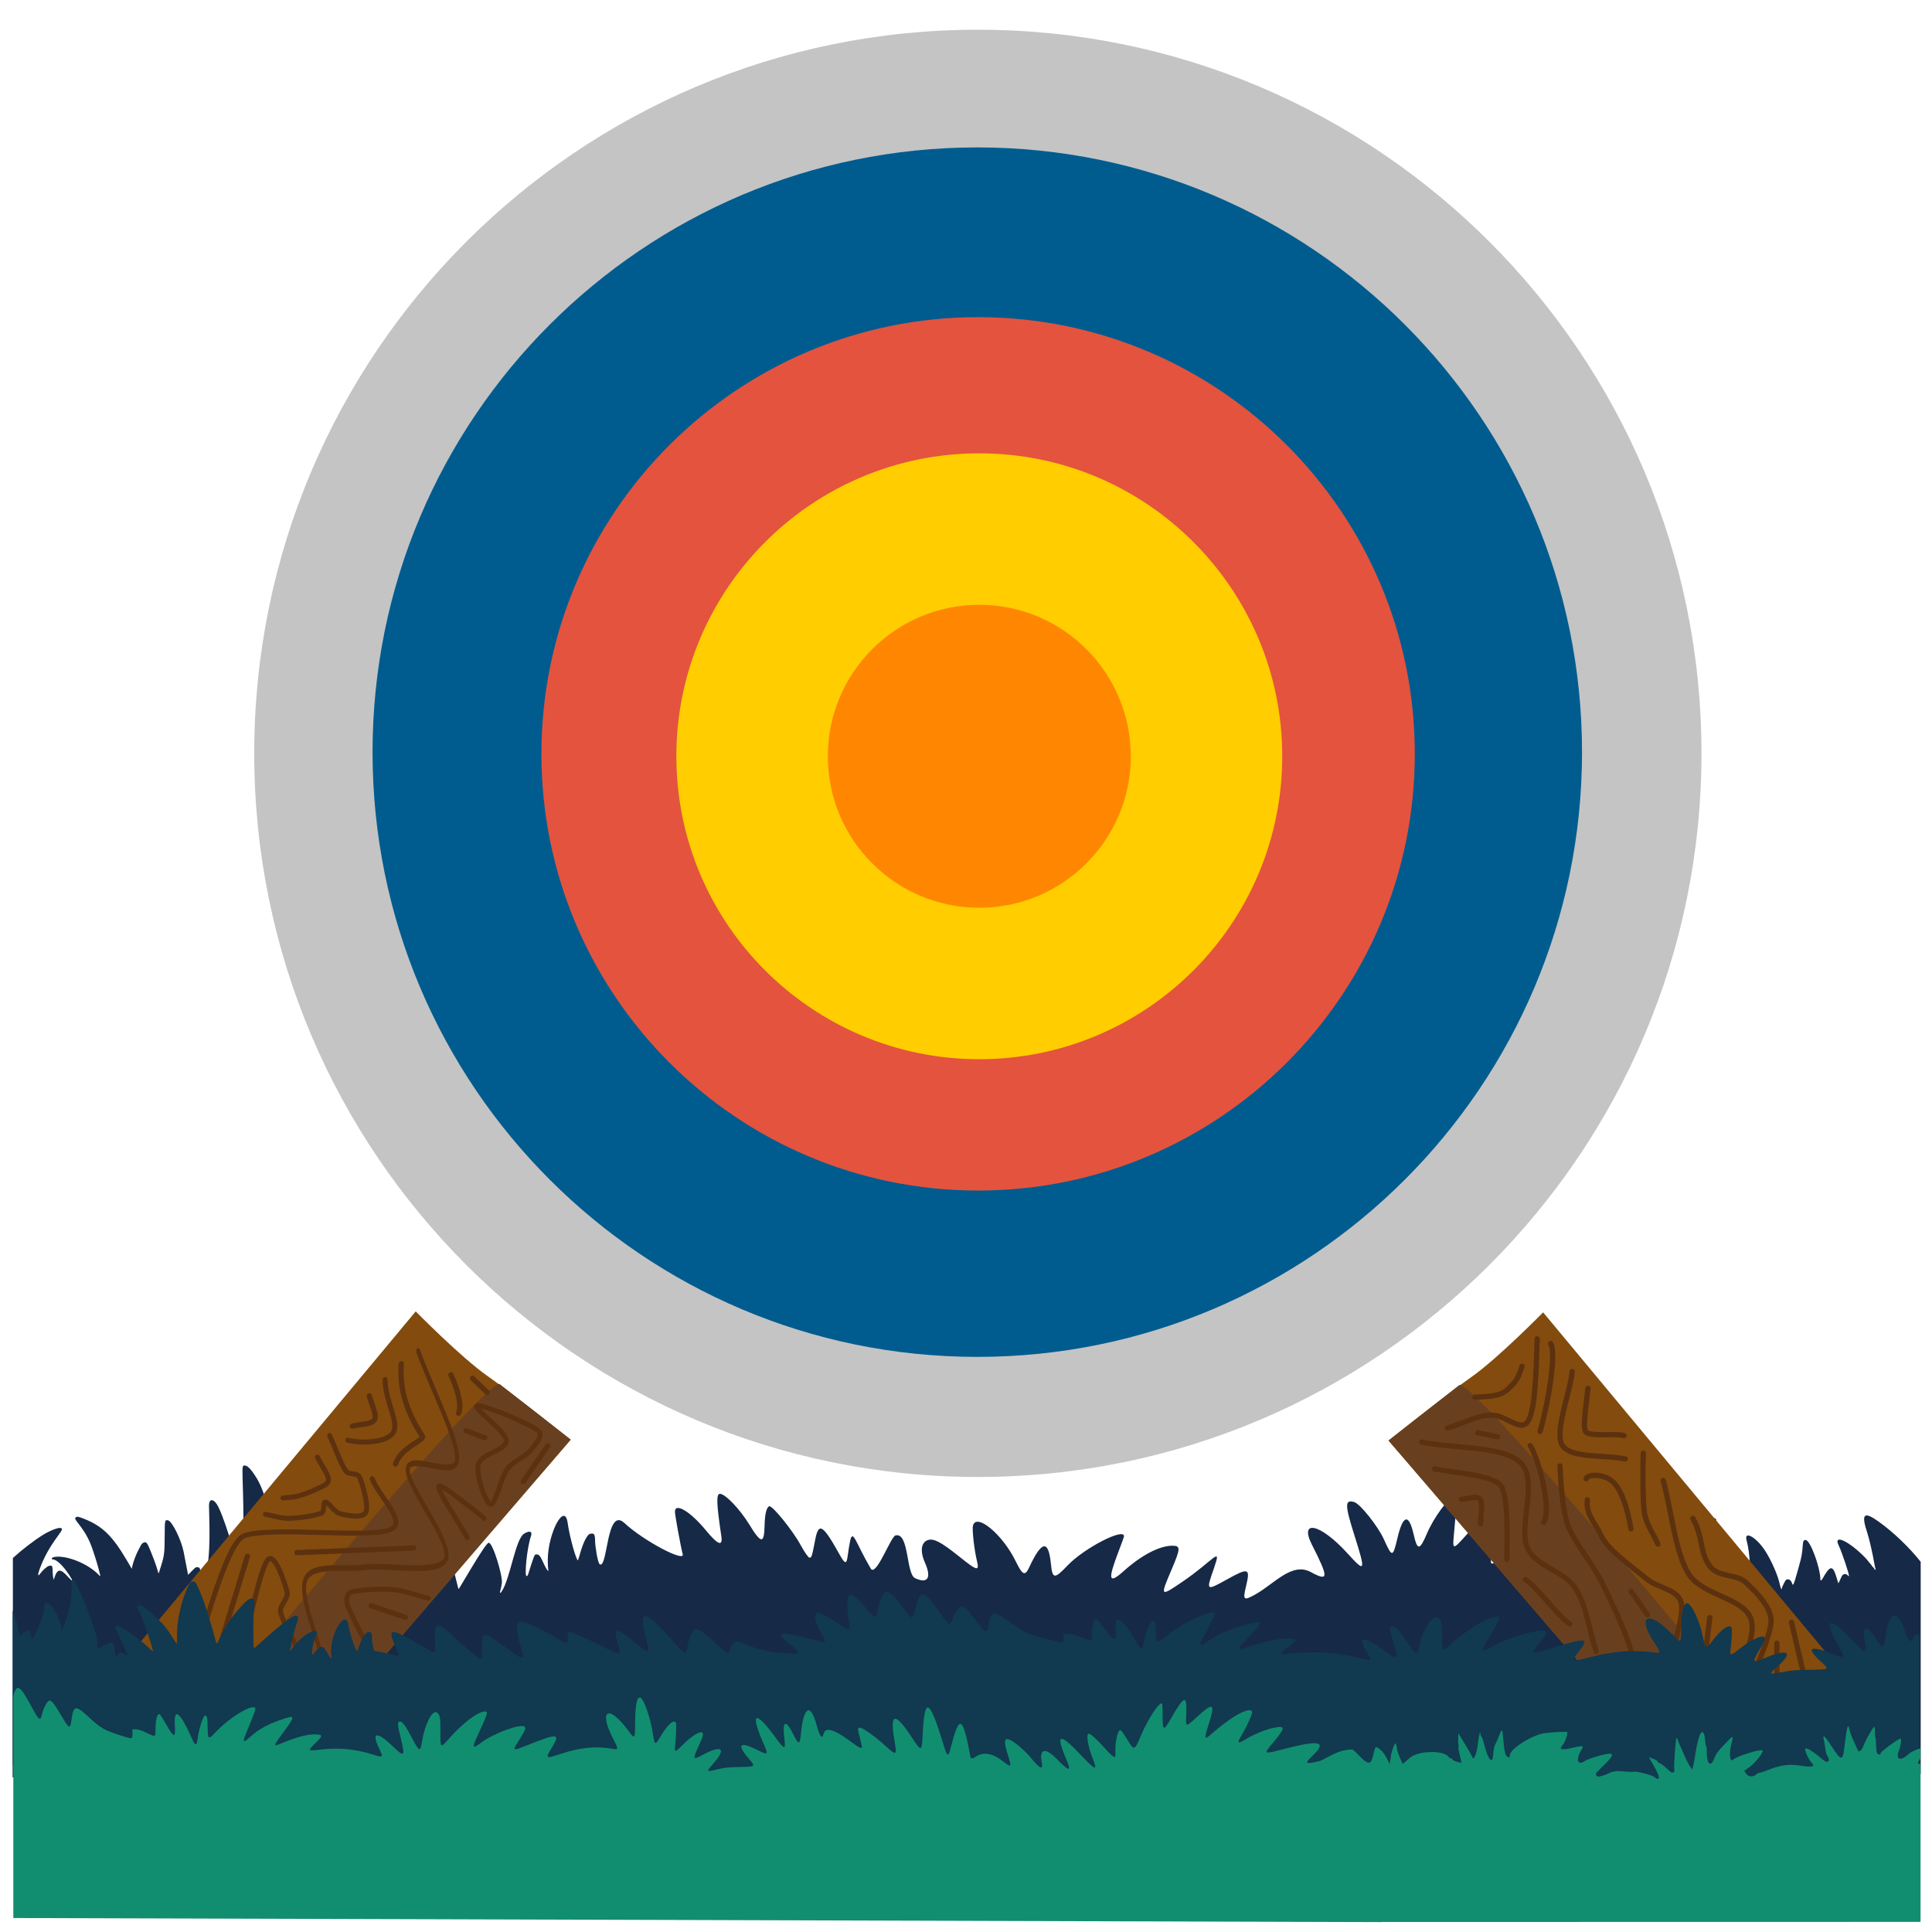
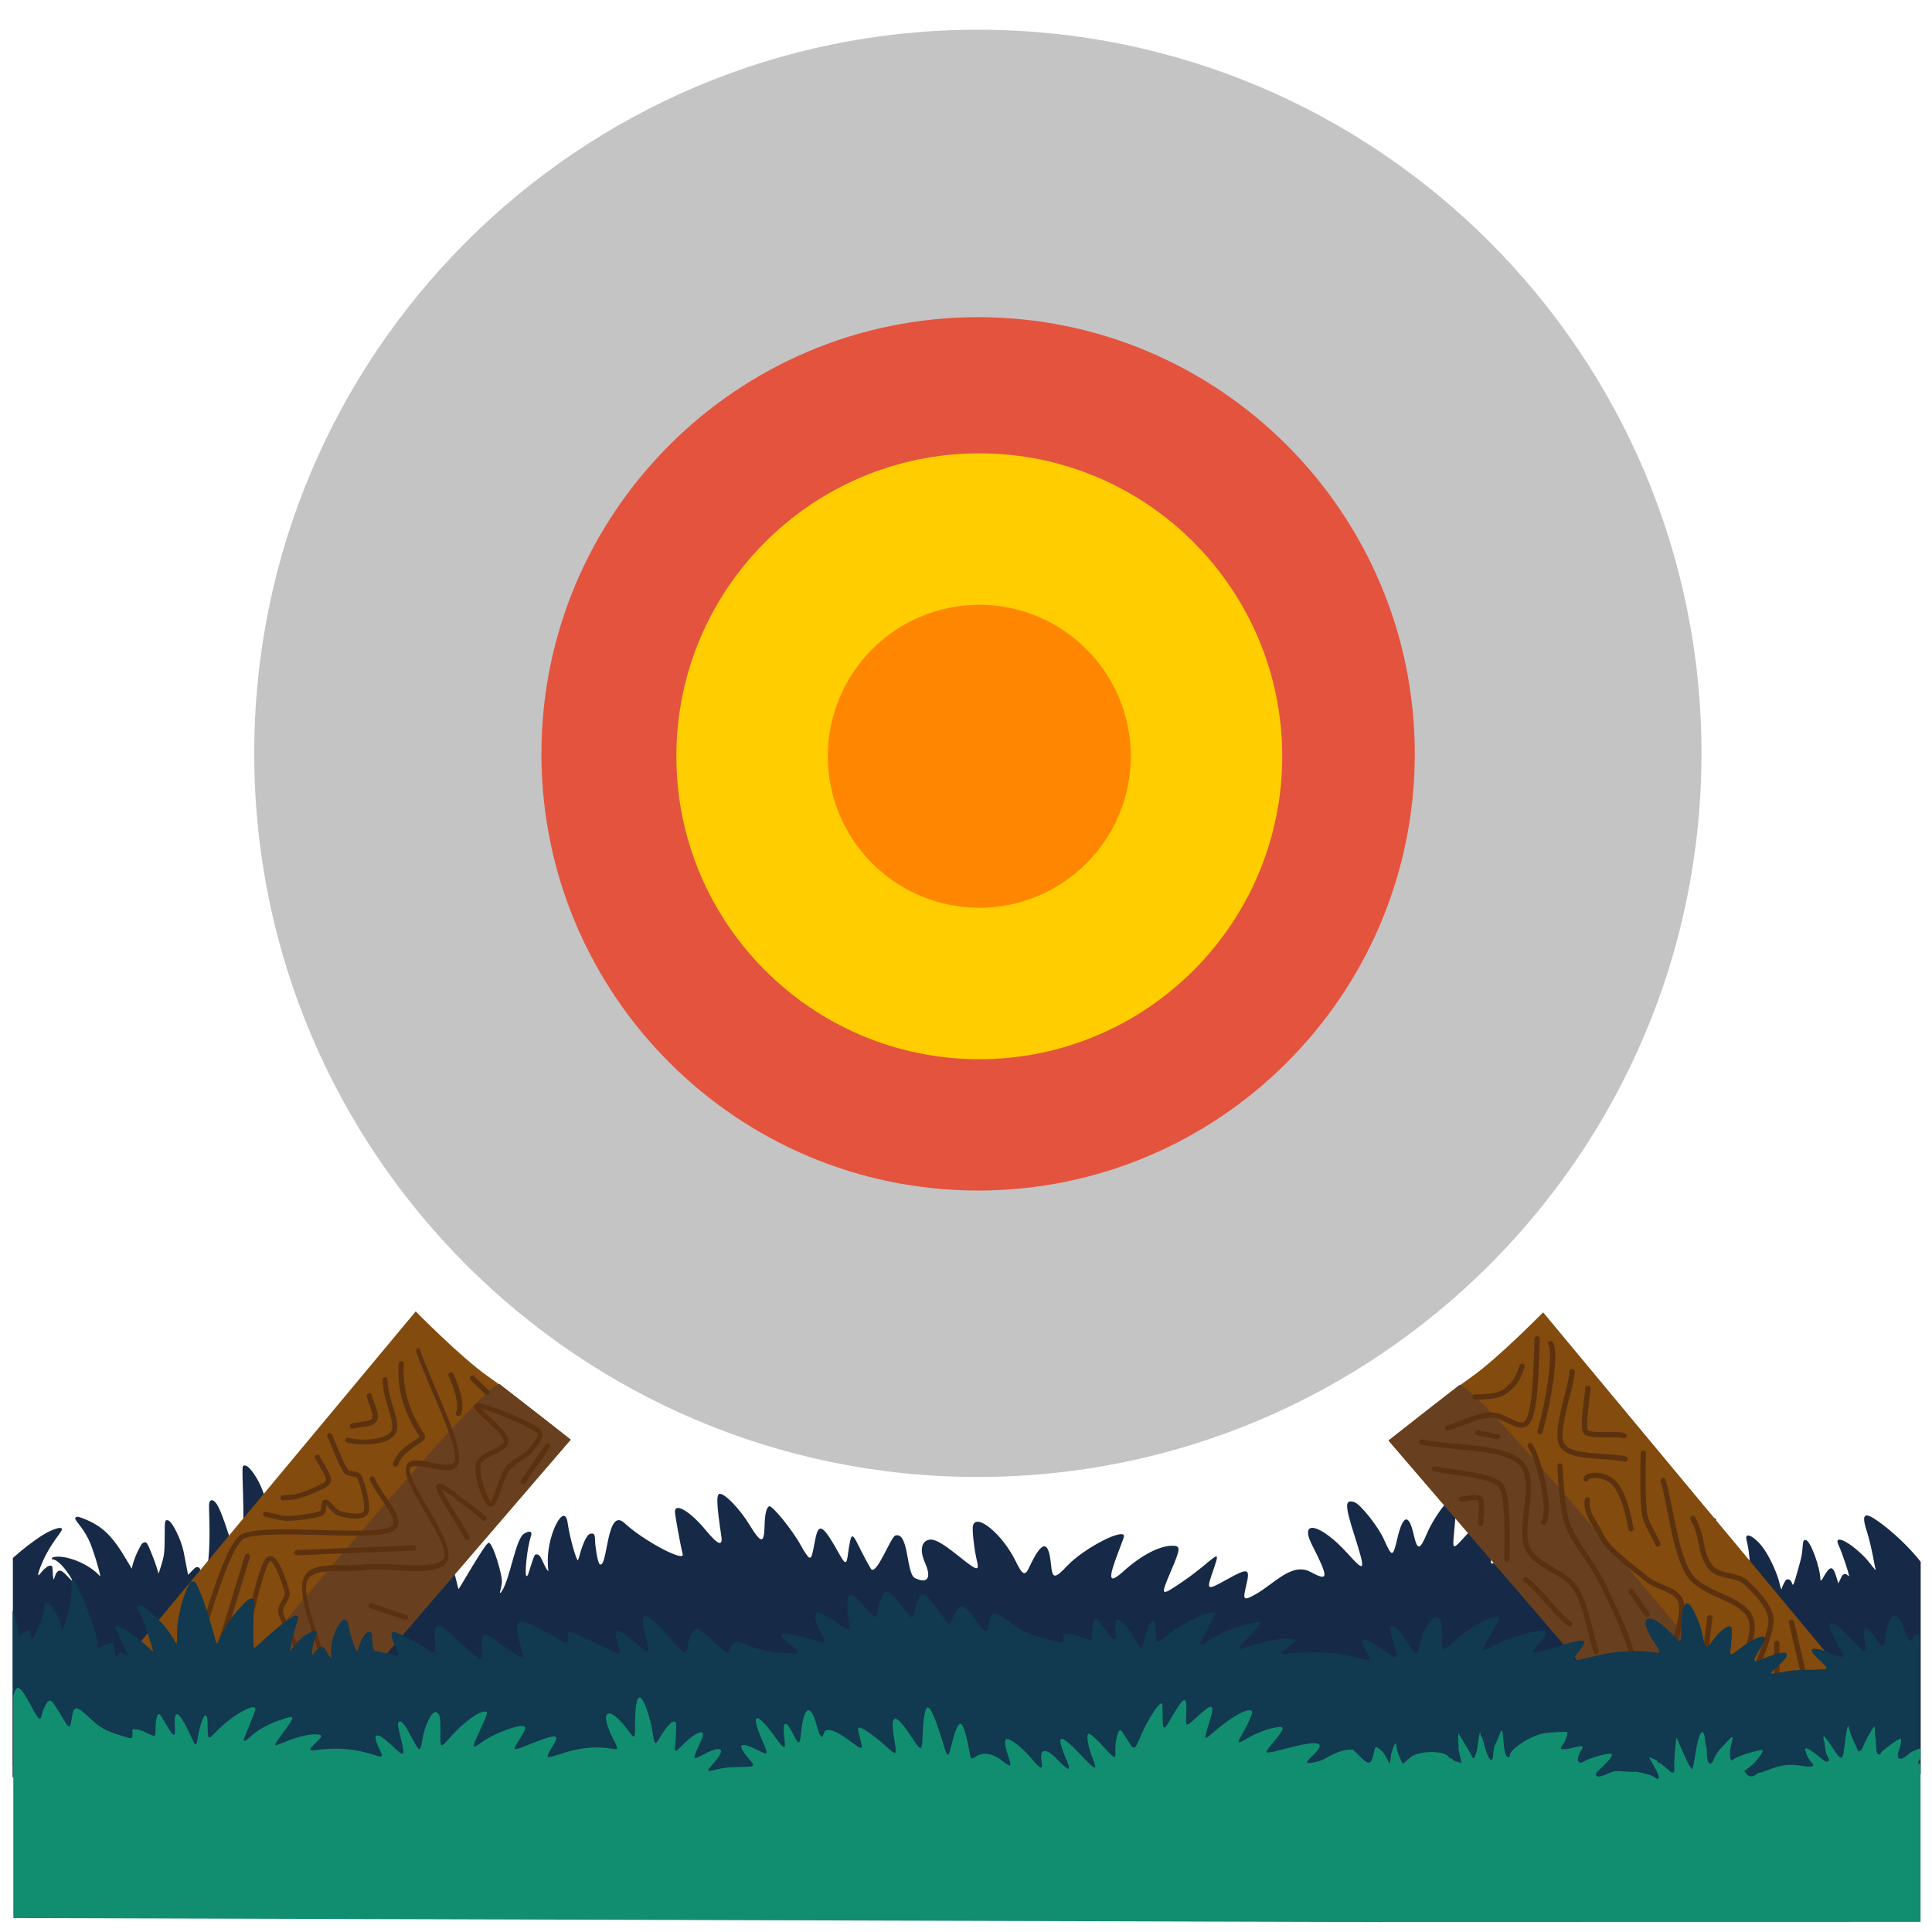
<svg xmlns="http://www.w3.org/2000/svg" width="100%" height="100%" viewBox="0 0 3750 3750" version="1.1" xml:space="preserve" style="fill-rule:evenodd;clip-rule:evenodd;stroke-linecap:round;stroke-linejoin:round;stroke-miterlimit:1.5;">
  <g transform="matrix(4.167,0,0,4.167,0,0)">
    <g transform="matrix(1.025,0,0,1.025,-9.381,-31.669)">
      <g id="path1" transform="matrix(1.964,0,0,2.322,279.822,-95.686)">
        <path d="M-134.837,399.997L-134.837,359.434C-132.702,357.794 -130.044,356.057 -127.873,354.908C-126.312,354.082 -124.245,353.404 -123.766,353.562C-123.267,353.726 -123.312,353.821 -124.595,355.32C-126.451,357.489 -127.611,359.278 -128.599,361.497C-129.142,362.72 -129.093,363.184 -128.494,362.469C-127.995,361.872 -126.955,361.086 -126.537,360.99C-125.773,360.814 -125.649,360.948 -125.631,361.974C-125.623,362.472 -125.565,363.064 -125.502,363.29L-125.389,363.7L-125.275,363.402C-124.536,361.482 -123.879,361.428 -122.051,363.14C-120.913,364.206 -120.797,364.064 -121.771,362.798C-123.199,360.941 -124.727,359.709 -125.601,359.709C-126.018,359.709 -125.828,359.336 -125.369,359.253C-122.644,358.763 -117.399,360.526 -114.944,362.758C-114.794,362.894 -114.646,362.993 -114.614,362.978C-114.54,362.943 -115.356,360.391 -115.802,359.261C-115.988,358.789 -116.205,358.235 -116.283,358.03C-117.059,356.004 -117.967,354.561 -119.546,352.847C-120.485,351.828 -120.574,351.649 -120.24,351.459C-119.93,351.284 -119.629,351.334 -118.313,351.779C-114.109,353.202 -111.821,355.085 -108.493,359.858L-107.323,361.536L-107.206,361.051C-107.015,360.264 -106.313,358.683 -105.797,357.881C-105.533,357.47 -105.255,357.023 -105.18,356.887C-105.025,356.608 -104.594,356.351 -104.279,356.351C-103.793,356.351 -103.629,356.62 -102.137,359.858C-101.859,360.462 -101.271,361.998 -101.166,362.394C-101.122,362.558 -100.998,362.264 -100.397,360.567C-99.812,358.92 -99.721,358.21 -99.709,355.209C-99.696,351.943 -99.693,351.93 -98.911,352.071C-97.997,352.236 -95.886,355.844 -95.337,358.179C-95.211,358.713 -94.626,361.269 -94.415,362.208L-94.297,362.73L-93.453,362.003C-92.513,361.195 -92.507,361.192 -92.038,361.249C-91.585,361.305 -91.543,361.379 -91.344,362.461C-91.087,363.865 -91.003,363.892 -90.404,362.757C-88.834,359.783 -89.463,350.887 -89.458,349.159C-89.455,347.896 -88.56,347.759 -87.663,348.884C-86.24,350.673 -83.147,359.268 -83.107,360.753C-83.099,361.054 -82.836,360.775 -82.646,360.263C-82.555,360.02 -82.374,359.549 -82.245,359.217C-81.045,356.151 -81.624,346.623 -81.692,343.638C-81.742,341.483 -81.709,341.325 -81.208,341.325C-80.518,341.325 -79.607,342.153 -78.332,343.937C-75.896,347.346 -73.276,357.165 -73.483,360.104C-73.59,361.608 -73.565,361.643 -72.83,361.031C-72.294,360.585 -70.391,359.709 -69.957,359.709C-69.181,359.709 -69.078,359.968 -68.736,362.79C-68.625,363.697 -68.39,363.816 -68.092,363.115C-67.754,362.322 -67.129,362.243 -66.23,362.879C-65.58,363.339 -65.43,363.384 -65.554,363.085C-65.601,362.972 -65.897,362.225 -66.214,361.425C-66.863,359.78 -68.04,357.137 -68.526,356.232C-69.194,354.99 -68.478,354.672 -66.977,355.546C-64.92,356.744 -61.242,359.642 -59.287,361.605C-59.015,361.879 -58.766,362.091 -58.734,362.076C-58.429,361.933 -61.12,353.8 -62.245,351.465C-62.932,350.041 -63.017,349.633 -62.663,349.467C-61.961,349.137 -60.929,349.774 -58.605,351.973C-56.073,354.366 -54.8,355.952 -53.197,358.701C-52.791,359.399 -52.409,364.288 -52.35,364.317C-52.289,364.346 -52.239,363.272 -52.236,361.93C-52.231,359.17 -48.992,351.662 -47.604,351.669C-46.149,351.677 -42.393,361.557 -42.005,363.18C-41.689,364.502 -41.551,364.513 -41.055,363.258C-40.139,360.942 -36.236,354.549 -35.578,354.549C-34.615,354.549 -31.906,365.423 -31.703,365.519C-31.606,365.565 -25.504,356.445 -24.735,356.445C-23.758,356.445 -21.47,362.971 -21.689,364.303C-21.767,364.775 -21.905,365.38 -21.997,365.646C-22.258,366.402 -22.105,366.489 -21.635,365.85C-19.722,363.25 -18.518,355.686 -16.556,354.675C-15.243,353.999 -14.567,354.211 -14.964,355.174C-15.895,357.432 -16.512,363.063 -15.965,362.977C-15.846,362.958 -15.697,362.828 -15.634,362.687C-15.415,362.198 -14.313,358.882 -13.971,358.777C-13.315,358.576 -12.883,358.883 -12.326,359.948C-11.455,361.612 -10.726,362.494 -10.967,361.593C-11.028,361.369 -11.073,360.569 -11.068,359.815C-11.037,354.507 -7.157,348.389 -6.469,352.563C-6.107,354.762 -4.989,358.439 -4.325,359.615C-4.075,360.057 -4.136,360.157 -3.452,358.158C-2.813,356.289 -1.886,354.806 -1.288,354.698C-0.288,354.518 -0.131,354.738 -0.113,356.343C-0.108,356.835 0.438,360.491 1.002,360.691C2.849,361.345 2.488,349.277 6.695,352.606C11.023,356.029 20.663,360.344 20.156,358.691C19.647,357.031 18.359,351.069 18.359,350.374C18.359,348.52 21.94,350.337 25.496,353.995C28.285,356.864 29.454,357.252 29.092,355.189C27.956,348.707 27.886,346.873 28.773,346.873C29.993,346.873 33.397,349.88 35.547,352.856C38.327,356.704 39.012,356.731 39.101,352.994C39.152,350.882 39.546,349.511 40.162,349.306C40.857,349.074 45.598,354.027 47.461,356.931C48.32,358.27 49.231,359.368 49.485,359.37C49.979,359.373 50.064,359.15 50.793,355.925C51.6,352.36 52.554,352.837 56.451,358.751C58.514,361.883 58.01,359.63 58.892,356.097C59.523,353.568 60.277,356.659 63.664,361.497C64.875,363.227 68.29,355.261 69.372,355.019C72.571,354.302 71.808,362.546 73.92,363.378C76.807,364.516 77.79,363.37 76.221,360.377C74.613,357.31 75.865,355.831 77.574,355.831C79.527,355.831 83.031,358.458 85.69,360.186C88.307,361.887 88.773,361.862 88.248,360.051C87.606,357.836 87.074,353.851 87.317,353.084C88.121,350.551 94.18,354.828 97.196,360.057C98.781,362.805 99.353,363.031 100.311,361.287C103.209,356.013 104.782,355.784 105.347,360.553C105.705,363.577 106.148,363.614 109.22,360.883C113,357.521 122.266,353.462 122.266,355.168C122.266,355.279 121.678,356.666 120.959,358.25C118.458,363.766 118.733,364.619 122.168,362.009C126.28,358.884 130.478,357.029 133.44,357.029C135.396,357.029 135.374,357.523 133.234,361.769C130.595,367.004 130.628,367.037 135.665,364.149C143.163,359.85 144.991,356.775 143.039,361.518C141.232,365.907 141.225,365.903 146.195,363.574C151.076,361.287 151.505,361.417 150.516,364.892C149.717,367.701 149.907,367.851 152.641,366.566C157.061,364.49 161.087,360.17 165.505,362.193C169.627,364.08 169.664,363.353 165.775,356.884C162.668,351.716 167.77,352.733 173.964,358.517C178.123,362.402 178.246,362.136 175.586,355.024C173.337,349.014 173.329,347.935 175.535,348.489C176.908,348.834 181.027,353.206 182.393,355.767C184.31,359.365 184.469,359.355 185.516,355.581C186.796,350.964 188.156,350.664 189.264,354.755C190.15,358.027 190.661,358.01 192.354,354.65C193.937,351.505 197.374,347.56 198.53,347.56C199.392,347.56 199.391,347.427 198.591,354.884C198.268,357.897 198.324,357.896 201.552,354.851C204.331,352.229 206.987,350.685 208.717,350.685C210.122,350.685 210.083,351.333 208.398,355.986C206.465,361.327 206.637,361.589 210.159,358.677C212.772,356.516 216.219,354.825 219.28,354.203C222.189,353.611 222.604,353.992 221.225,355.988C216.798,362.396 216.797,365.647 221.213,364.245C222.212,363.928 224.446,365.66 226.388,368.258L226.388,365.734L226.964,363.52C227.415,363.197 230.186,366.598 230.894,366.579C231.731,366.555 226.424,358.298 226.467,358.298C227.236,358.298 232.026,360.426 234.637,361.928C236.11,362.775 236.218,362.821 236.265,362.617C236.374,362.153 235.037,357.505 234.422,356.209C233.768,354.83 233.05,352.935 233.142,352.825C233.642,352.227 235.332,353.051 238.098,355.24C239.114,356.045 241.818,358.455 241.818,358.556C241.818,358.576 241.993,358.769 242.206,358.986C242.672,359.456 244.184,361.308 244.341,361.599C244.535,361.96 244.689,361.822 244.881,361.114C244.984,360.734 245.224,359.954 245.413,359.379C245.602,358.805 245.851,357.999 245.967,357.589C246.866,354.39 247.127,353.978 247.962,354.44C248.277,354.614 248.831,357.431 249.131,360.383C249.302,362.068 249.362,362.301 249.522,361.906C251.472,357.112 257.278,350.893 259.045,351.705C259.439,351.885 259.454,351.836 258.219,354.419C256.932,357.114 255.534,361.992 255.655,363.371L255.704,363.93L256.383,363.281C257.743,361.981 259.885,360.852 262.477,360.068C264.891,359.337 265.406,359.539 264.017,360.671C261.565,362.671 259.764,365.11 260.283,365.73C260.392,365.862 260.658,365.864 260.658,365.733C260.658,365.679 260.959,365.301 261.326,364.894C261.693,364.487 262.139,363.986 262.315,363.781C262.745,363.282 263.133,363.176 263.651,363.413C263.851,363.505 263.908,363.71 263.915,364.365C263.921,364.823 263.977,365.333 264.041,365.497L264.157,365.795L264.381,365.547C264.961,364.906 265.921,364.981 266.098,365.682C266.53,367.389 267.249,363.884 267.094,360.834C266.996,358.924 266.734,357.28 266.314,355.945C265.707,354.017 268.515,355.332 270.54,357.925C272,359.796 273.576,362.827 273.995,364.571C274.17,365.296 274.443,365.797 274.46,365.422C274.473,365.144 275.271,363.789 275.478,363.694C276.019,363.445 276.621,363.747 276.824,364.368C277.039,365.029 277.237,364.682 278.047,362.214C278.223,361.681 278.439,361.026 278.528,360.76C279.005,359.325 279.181,358.527 279.275,357.374C279.381,356.086 279.466,355.91 279.986,355.91C281.042,355.91 283.396,361.297 283.396,363.711C283.396,363.93 283.675,363.809 283.878,363.501C285.62,360.857 286.239,360.783 287.087,363.121L287.551,364.4L287.82,363.942C287.968,363.689 288.181,363.304 288.294,363.085C288.584,362.522 289.286,362.393 289.714,362.825C289.819,362.931 289.945,362.999 289.995,362.976C290.2,362.882 288.391,358.304 287.607,356.933C286.391,354.807 289.59,355.924 293.194,358.884C293.612,359.227 293.953,359.521 293.953,359.538C293.953,359.555 294.236,359.845 294.582,360.183C294.928,360.521 295.266,360.881 295.334,360.983C295.403,361.086 295.558,361.236 295.681,361.317C295.802,361.398 295.902,361.524 295.902,361.597C295.902,361.67 295.98,361.729 296.075,361.729C296.171,361.729 296.21,361.671 296.162,361.599C296.115,361.527 295.997,361.082 295.901,360.61C295.492,358.601 294.698,355.66 294.269,354.567C292.79,350.799 293.41,350.229 296.782,352.255C300.251,354.339 303.917,357.308 306.604,360.171L306.604,401.742L-134.837,399.997Z" style="fill:rgb(22,41,71);" />
      </g>
      <g transform="matrix(0.633,0,0,0.633,1146.98,1788.95)">
        <path d="M-1095.5,-2756C-808.78,-2756 -576,-2523.22 -576,-2236.5C-576,-1949.78 -808.78,-1717 -1095.5,-1717C-1382.22,-1717 -1615,-1949.78 -1615,-2236.5C-1615,-2523.22 -1382.22,-2756 -1095.5,-2756ZM-1095.5,-2496.25C-952.14,-2496.25 -835.75,-2379.86 -835.75,-2236.5C-835.75,-2093.14 -952.14,-1976.75 -1095.5,-1976.75C-1238.86,-1976.75 -1355.25,-2093.14 -1355.25,-2236.5C-1355.25,-2379.86 -1238.86,-2496.25 -1095.5,-2496.25Z" style="fill:rgb(196,196,196);" />
      </g>
      <g transform="matrix(0.529,0,0,0.529,1032.79,1555.81)">
-         <path d="M-1095.5,-2756C-808.78,-2756 -576,-2523.22 -576,-2236.5C-576,-1949.78 -808.78,-1717 -1095.5,-1717C-1382.22,-1717 -1615,-1949.78 -1615,-2236.5C-1615,-2523.22 -1382.22,-2756 -1095.5,-2756ZM-1095.5,-2496.25C-952.14,-2496.25 -835.75,-2379.86 -835.75,-2236.5C-835.75,-2093.14 -952.14,-1976.75 -1095.5,-1976.75C-1238.86,-1976.75 -1355.25,-2093.14 -1355.25,-2236.5C-1355.25,-2379.86 -1238.86,-2496.25 -1095.5,-2496.25Z" style="fill:rgb(0,92,143);" />
-       </g>
+         </g>
      <g transform="matrix(0.241,0,0,0.238,-64.035,392.025)">
        <circle cx="2155.5" cy="-71.5" r="460.5" style="fill:rgb(255,134,0);" />
      </g>
      <g transform="matrix(0.382,0,0,0.382,872.124,1227.82)">
        <path d="M-1095.5,-2756C-808.78,-2756 -576,-2523.22 -576,-2236.5C-576,-1949.78 -808.78,-1717 -1095.5,-1717C-1382.22,-1717 -1615,-1949.78 -1615,-2236.5C-1615,-2523.22 -1382.22,-2756 -1095.5,-2756ZM-1095.5,-2496.25C-952.14,-2496.25 -835.75,-2379.86 -835.75,-2236.5C-835.75,-2093.14 -952.14,-1976.75 -1095.5,-1976.75C-1238.86,-1976.75 -1355.25,-2093.14 -1355.25,-2236.5C-1355.25,-2379.86 -1238.86,-2496.25 -1095.5,-2496.25Z" style="fill:rgb(228,83,62);" />
      </g>
      <g transform="matrix(0.265,0,0,0.265,744.491,967.249)">
        <path d="M-1095.5,-2756C-808.78,-2756 -576,-2523.22 -576,-2236.5C-576,-1949.78 -808.78,-1717 -1095.5,-1717C-1382.22,-1717 -1615,-1949.78 -1615,-2236.5C-1615,-2523.22 -1382.22,-2756 -1095.5,-2756ZM-1095.5,-2496.25C-952.14,-2496.25 -835.75,-2379.86 -835.75,-2236.5C-835.75,-2093.14 -952.14,-1976.75 -1095.5,-1976.75C-1238.86,-1976.75 -1355.25,-2093.14 -1355.25,-2236.5C-1355.25,-2379.86 -1238.86,-2496.25 -1095.5,-2496.25Z" style="fill:rgb(255,205,0);" />
      </g>
      <g transform="matrix(0.265,0,0,0.265,1236.92,891.297)">
        <g transform="matrix(0.391,0.463,0.764,-0.645,-1016.51,-136.491)">
          <path d="M-967,-525L-504.632,-193.936L-2117.02,-186.627C-2117.02,-186.627 -2099.96,-296.58 -2108.11,-352.22C-2116.33,-408.323 -2121.96,-531.034 -2121.96,-531.034L-967,-525Z" style="fill:rgb(131,75,13);" />
        </g>
        <g transform="matrix(0.391,0.463,0.764,-0.645,-1016.51,-136.491)">
          <path d="M-967,-525L-736.714,-360.111C-736.714,-360.111 -2110.95,-349.248 -2112.83,-377.296C-2115.12,-411.473 -2121.96,-531.034 -2121.96,-531.034L-967,-525Z" style="fill:rgb(105,64,31);" />
        </g>
        <g transform="matrix(1,0,0,1,43,-34)">
          <g transform="matrix(1,0,0,1,0,-113.888)">
            <path d="M-2238,-626C-2181.33,-614 -2098.17,-620.167 -2068,-590C-2037.83,-559.833 -2072.5,-480.667 -2057,-445C-2042.76,-412.237 -1994.67,-405.667 -1975,-376C-1955.33,-346.333 -1951,-303.333 -1939,-267" style="fill:none;stroke:rgb(92,49,15);stroke-width:9px;" />
          </g>
          <g transform="matrix(1,0,0,1,0,-113.888)">
            <path d="M-2216,-580C-2186.67,-573.667 -2117.67,-569.5 -2103,-552C-2088.33,-534.5 -2092,-453.667 -2092,-425" style="fill:none;stroke:rgb(92,49,15);stroke-width:9px;" />
          </g>
          <g transform="matrix(1,0,0,1,0,-113.888)">
            <path d="M-2040,-803C-2042,-748.333 -2042.83,-684.5 -2055,-663C-2067.17,-641.5 -2090.67,-669.833 -2115,-672C-2139.33,-674.167 -2167.67,-657.333 -2194,-650" style="fill:none;stroke:rgb(92,49,15);stroke-width:9px;" />
          </g>
          <g transform="matrix(1,0,0,1,0,-113.888)">
            <path d="M-2066,-756C-2074,-731.667 -2077.33,-728.667 -2091,-716C-2104.67,-703.333 -2127.67,-704 -2147,-703" style="fill:none;stroke:rgb(92,49,15);stroke-width:9px;" />
          </g>
          <g transform="matrix(1,0,0,1,0,-113.888)">
            <path d="M-1980,-747C-1983,-712 -2012.33,-640.167 -1996,-619C-1979.67,-597.833 -1924.67,-604.333 -1889,-597" style="fill:none;stroke:rgb(92,49,15);stroke-width:9px;" />
          </g>
          <g transform="matrix(1,0,0,1,0,-113.888)">
            <path d="M-1824,-560C-1810.67,-514.333 -1803.33,-433.667 -1779,-398C-1754.67,-362.333 -1683.17,-358 -1673,-321C-1662.83,-284 -1703,-224.333 -1718,-176" style="fill:none;stroke:rgb(92,49,15);stroke-width:9px;" />
          </g>
          <g transform="matrix(1,0,0,1,0,-113.888)">
            <path d="M-1773,-495C-1754.33,-461 -1762,-435.833 -1743,-412C-1728.24,-393.487 -1698.08,-400.19 -1682,-385C-1664,-368 -1637.07,-341.484 -1639,-317C-1641,-291.667 -1663.67,-243.333 -1671,-217" style="fill:none;stroke:rgb(92,49,15);stroke-width:9px;" />
          </g>
          <g transform="matrix(1,0,0,1,0,-113.888)">
            <path d="M-1954,-527C-1957.33,-502.667 -1940.31,-487.291 -1930,-465C-1918.67,-440.5 -1874.83,-410.167 -1852,-391C-1833.66,-375.602 -1797.75,-373.473 -1793,-350C-1787.5,-322.833 -1810.33,-268.667 -1819,-228" style="fill:none;stroke:rgb(92,49,15);stroke-width:9px;" />
          </g>
          <g transform="matrix(1,0,0,1,0,-113.888)">
            <path d="M-2001,-585C-1999.67,-558.333 -1996.78,-510.214 -1988,-485C-1977.67,-455.333 -1947.04,-420.92 -1930,-387C-1911.83,-350.833 -1887.67,-299 -1879,-268C-1872.99,-246.489 -1878.33,-223.333 -1878,-201" style="fill:none;stroke:rgb(92,49,15);stroke-width:9px;" />
          </g>
          <g transform="matrix(1,0,0,1,0,-113.888)">
            <path d="M-1858,-607C-1859,-582.667 -1859.33,-525 -1856,-504C-1852.98,-484.98 -1840.67,-468.667 -1833,-451" style="fill:none;stroke:rgb(92,49,15);stroke-width:9px;" />
          </g>
          <g transform="matrix(1,0,0,1,0,-113.888)">
            <path d="M-1953,-718C-1954,-703.333 -1962.67,-653.5 -1957,-644C-1951.33,-634.5 -1903.33,-641.333 -1891,-637" style="fill:none;stroke:rgb(92,49,15);stroke-width:9px;" />
          </g>
          <g transform="matrix(1,0,0,1,0,-113.888)">
            <path d="M-2017,-795C-2008.83,-783.845 -2015.04,-717.705 -2035,-644" style="fill:none;stroke:rgb(92,49,15);stroke-width:9px;" />
          </g>
          <g transform="matrix(1,0,0,1,0,-113.888)">
            <path d="M-2052,-620C-2036.51,-595.073 -2014.72,-509.224 -2029,-488" style="fill:none;stroke:rgb(92,49,15);stroke-width:9px;" />
          </g>
          <g transform="matrix(1,0,0,1,0,-113.888)">
            <path d="M-2060,-390C-2041.67,-379 -2002.33,-325 -1984,-314" style="fill:none;stroke:rgb(92,49,15);stroke-width:9px;" />
          </g>
          <g transform="matrix(1,0,0,1,0,-113.888)">
            <path d="M-1879,-370C-1869.67,-356.667 -1860.33,-343.333 -1851,-330" style="fill:none;stroke:rgb(92,49,15);stroke-width:9px;" />
          </g>
          <g transform="matrix(1,0,0,1,0,-113.888)">
            <path d="M-1744,-325C-1747.67,-294.667 -1751.33,-264.333 -1755,-234" style="fill:none;stroke:rgb(92,49,15);stroke-width:9px;" />
          </g>
          <g transform="matrix(1,0,0,1,0,-113.888)">
            <path d="M-1604,-317C-1591.33,-263.333 -1578.67,-209.667 -1566,-156" style="fill:none;stroke:rgb(92,49,15);stroke-width:9px;" />
          </g>
          <g transform="matrix(1,0,0,1,0,-113.888)">
            <path d="M-1629,-281L-1629,-203" style="fill:none;stroke:rgb(92,49,15);stroke-width:9px;" />
          </g>
          <g transform="matrix(1,0,0,1,0,-113.888)">
            <path d="M-1879,-478C-1879,-469.776 -1884.46,-525.28 -1905,-552C-1922.76,-575.1 -1956,-570.11 -1956,-563" style="fill:none;stroke:rgb(92,49,15);stroke-width:9px;" />
          </g>
          <g transform="matrix(1,0,0,1,0,-113.888)">
            <path d="M-2170,-528C-2159.33,-528 -2143.5,-535 -2138,-528C-2132.5,-521 -2137.33,-500 -2137,-486" style="fill:none;stroke:rgb(92,49,15);stroke-width:9px;" />
          </g>
          <g transform="matrix(1,0,0,1,0,-113.888)">
            <path d="M-2142,-642C-2130.67,-639.667 -2119.33,-637.333 -2108,-635" style="fill:none;stroke:rgb(92,49,15);stroke-width:9px;" />
          </g>
        </g>
      </g>
      <g transform="matrix(-0.104,0.123,-0.203,-0.171,-59.99,855.329)">
        <path d="M-967,-525L-504.632,-193.936L-2117.02,-186.627C-2117.02,-186.627 -2099.96,-296.58 -2108.11,-352.22C-2116.33,-408.323 -2121.96,-531.034 -2121.96,-531.034L-967,-525Z" style="fill:rgb(131,75,13);" />
      </g>
      <g transform="matrix(-0.104,0.123,-0.203,-0.171,-59.99,855.329)">
        <path d="M-967,-525L-736.714,-360.111C-736.714,-360.111 -2110.95,-349.248 -2112.83,-377.296C-2115.12,-411.473 -2121.96,-531.034 -2121.96,-531.034L-967,-525Z" style="fill:rgb(105,64,31);" />
      </g>
      <g transform="matrix(0.265,0,0,0.265,1262.94,873.511)">
        <g transform="matrix(0.688,0,0,1,-1234.69,-107.888)">
          <path d="M-4040,-755C-4007.67,-692.667 -3938.67,-601.667 -3943,-568C-3947.33,-534.333 -4061.33,-581.333 -4066,-553C-4070.67,-524.667 -3952.83,-426.167 -3971,-398C-3989.17,-369.833 -4116.67,-389.833 -4175,-384C-4223.92,-379.108 -4304.67,-391.667 -4321,-363C-4337.33,-334.333 -4289,-262.333 -4273,-212" style="fill:none;stroke:rgb(92,49,15);stroke-width:9.91px;" />
        </g>
        <g transform="matrix(1,0,0,1,0,-113.888)">
          <path d="M-4307,-397L-4357,-233" style="fill:none;stroke:rgb(92,49,15);stroke-width:9px;" />
        </g>
        <g transform="matrix(1,0,0,1,0,-113.888)">
          <path d="M-4071,-700C-4069.67,-659.333 -4046.33,-626.333 -4057,-609C-4067.67,-591.667 -4112.33,-590 -4135,-596" style="fill:none;stroke:rgb(92,49,15);stroke-width:8.5px;" />
        </g>
        <g transform="matrix(1,0,0,1,0,-113.888)">
          <path d="M-3808,-612C-3823.17,-624.833 -3903.83,-657.833 -3913,-655C-3922.17,-652.167 -3863.33,-611.667 -3863,-595C-3862.67,-578.333 -3906.5,-573.167 -3911,-555C-3915.5,-536.833 -3898.33,-487.333 -3890,-486C-3881.67,-484.667 -3872.33,-531.667 -3861,-547C-3851.13,-560.355 -3830.83,-567.167 -3822,-578C-3814.26,-587.499 -3798.64,-604.083 -3808,-612Z" style="fill:none;stroke:rgb(92,49,15);stroke-width:8.5px;" />
        </g>
        <g transform="matrix(1,0,0,1,0,-113.888)">
          <path d="M-4093,-530C-4082.33,-501 -4032.77,-455.573 -4061,-443C-4097.67,-426.667 -4266.17,-449 -4313,-432C-4342.93,-421.137 -4385.33,-257.333 -4395,-227" style="fill:none;stroke:rgb(92,49,15);stroke-width:8.5px;" />
        </g>
        <g transform="matrix(1,0,0,1,0,-113.888)">
          <path d="M-4166,-604C-4156.67,-583.667 -4146.5,-554.833 -4138,-543C-4133.12,-536.21 -4118.61,-540.54 -4115,-533C-4109.33,-521.167 -4098.5,-482.5 -4104,-472C-4109.5,-461.5 -4136.5,-467 -4148,-470C-4158.33,-472.694 -4167.67,-489.833 -4173,-490C-4178.33,-490.167 -4173.83,-473.741 -4180,-471C-4190.5,-466.333 -4220,-462.333 -4236,-462C-4249.53,-461.718 -4262.67,-466.667 -4276,-469" style="fill:none;stroke:rgb(92,49,15);stroke-width:8.5px;" />
        </g>
        <g transform="matrix(1,0,0,1,0,-113.888)">
          <path d="M-4187,-567C-4180.67,-554 -4167.67,-537.167 -4168,-528C-4168.32,-519.206 -4181.22,-516.111 -4189,-512C-4197.83,-507.333 -4211.5,-502.5 -4221,-500C-4229.12,-497.864 -4237.67,-498 -4246,-497" style="fill:none;stroke:rgb(92,49,15);stroke-width:8.5px;" />
        </g>
        <g transform="matrix(1,0,0,1,0,-113.888)">
          <path d="M-4310,-255C-4304.17,-284.5 -4283.83,-377.5 -4272,-391C-4260.17,-404.5 -4242.67,-351 -4239,-336C-4236.1,-324.12 -4252.42,-312.988 -4250,-301C-4246.33,-282.833 -4220.83,-242.833 -4217,-227C-4215.18,-219.465 -4219.33,-207.108 -4227,-206C-4242,-203.833 -4293.17,-205.833 -4307,-214C-4318.8,-220.966 -4312.66,-241.557 -4310,-255Z" style="fill:none;stroke:rgb(92,49,15);stroke-width:8.5px;" />
        </g>
        <g transform="matrix(1,0,0,1,0,-113.888)">
-           <path d="M-4073,-189C-4093.67,-230 -4125.5,-287.667 -4135,-312C-4137.85,-319.308 -4137.36,-332.288 -4130,-335C-4117.33,-339.667 -4081.17,-341.667 -4059,-340C-4037.8,-338.406 -4017.67,-330 -3997,-325" style="fill:none;stroke:rgb(92,49,15);stroke-width:8.5px;" />
-         </g>
+           </g>
        <g transform="matrix(1,0,0,1,0,-113.888)">
          <path d="M-3930,-429C-3946.33,-458 -3979.5,-507 -3979,-516C-3978.5,-525 -3940,-492 -3927,-483C-3917.84,-476.659 -3909.67,-469 -3901,-462" style="fill:none;stroke:rgb(92,49,15);stroke-width:8.5px;" />
        </g>
      </g>
      <g id="path0" transform="matrix(1.036,0,0,0.472,-234.269,685.084)">
        <path d="M240.491,325.24L240.491,164.652C241.122,167.524 241.643,170.456 241.92,172.967C242.127,174.832 243.086,183.752 243.433,187.03L243.626,188.853L245.011,186.316C246.553,183.494 246.563,183.482 247.333,183.683C248.076,183.877 248.146,184.138 248.471,187.912C248.893,192.816 249.031,192.908 250.014,188.946C252.59,178.564 254.416,166.964 254.424,160.935C254.43,156.525 255.898,156.046 257.369,159.975C259.705,166.217 261.922,176.766 261.987,181.952C262,183.003 262.431,182.029 262.744,180.241C262.893,179.391 263.189,177.749 263.402,176.591C265.37,165.887 266.475,153.307 266.363,142.889C266.281,135.367 266.336,134.816 267.157,134.816C268.289,134.816 278.118,186.695 277.778,196.952C277.603,202.203 277.644,202.326 278.85,200.189C279.73,198.631 282.851,195.573 283.563,195.573C284.837,195.573 285.006,196.479 285.568,206.328C285.749,209.495 286.135,209.909 286.624,207.464C287.179,204.695 288.204,204.418 289.679,206.641C290.745,208.245 290.991,208.404 290.788,207.357C290.711,206.963 290.225,204.355 289.706,201.563C288.64,195.821 286.709,186.597 285.911,183.437C284.815,179.1 285.99,177.992 288.453,181.042C291.828,185.223 297.863,195.339 301.071,202.194C301.518,203.15 301.926,203.89 301.978,203.838C302.479,203.337 298.064,174.947 296.217,166.797C295.091,161.827 294.951,160.402 295.532,159.821C296.683,158.67 298.377,160.896 302.191,168.571C306.344,176.925 308.434,182.459 311.063,192.057C311.73,194.492 312.356,196.567 312.454,196.668C312.553,196.769 312.636,193.019 312.64,188.335C312.649,178.699 313.139,170.996 314.467,159.635C315.527,150.563 317.861,138.078 318.661,137.194C319.169,136.633 319.773,136.588 320.423,137.063C321.09,137.551 323.549,150.146 325.135,161.198C325.33,162.559 325.897,166.367 326.395,169.661C327.238,175.242 328.791,187.031 329.428,192.698C329.947,197.311 330.173,197.35 330.987,192.969C332.49,184.886 335.533,173.912 338.102,167.31C342.21,156.755 343.994,153.125 345.074,153.125C346.654,153.125 346.856,154.655 346.348,162.76C346.012,168.101 345.998,200.529 346.331,200.862C346.491,201.022 348.221,197.796 351.137,191.897C357.097,179.842 363.275,169.531 364.537,169.531C366.14,169.531 366.134,170.375 364.451,181.771C363.715,186.759 363.122,191.97 362.763,196.618C362.635,198.267 362.408,200.377 362.257,201.306C361.829,203.945 362.08,204.247 362.851,202.018C365.99,192.943 367.965,189.026 371.185,185.499C373.339,183.138 374.449,183.878 373.797,187.24C372.269,195.121 371.257,207.281 372.155,206.981C372.35,206.916 372.595,206.461 372.698,205.97C373.057,204.262 374.865,200.184 375.427,199.818C376.503,199.115 377.211,200.187 378.126,203.906C379.555,209.713 380.75,212.791 380.355,209.646C380.256,208.864 380.182,206.071 380.189,203.44C380.241,184.911 386.606,163.555 387.735,178.125C388.329,185.803 390.164,198.637 391.254,202.742C391.663,204.285 391.564,204.635 392.686,197.656C393.734,191.133 395.256,185.954 396.236,185.578C397.877,184.949 398.135,185.719 398.164,191.322C398.187,195.837 398.561,200.449 399.122,203.4C401.528,204.228 404.623,205.577 406.156,206.564C410.483,209.349 410.527,209.135 408.083,197.418C405.95,187.191 406.222,183.715 408.984,185.868C410.972,187.417 419.028,196.919 422.06,201.296C425.747,206.61 426.017,206.367 425.782,197.954C425.101,173.795 426.259,173.435 436.453,194.629C440.561,203.172 444.966,211.028 445.647,211.028C446.328,211.028 446.294,211.597 446.357,199.03C446.433,184.448 446.874,184.415 455.618,198.285C465.339,213.704 465.244,213.695 463.338,199.143C461.132,182.279 461.274,175.432 463.831,175.432C465.687,175.432 473.606,183.619 479.732,191.873C483.718,197.246 483.949,197.221 483.985,191.417C484.022,185.344 484.044,185.206 485.004,185.206C485.903,185.206 494.203,193.423 501.319,201.35C507.247,207.954 507.499,207.59 505.763,194.934C503.8,180.625 505.643,180.746 513.545,195.445C519.657,206.819 520.198,206.689 518.646,194.197C514.507,160.892 517.26,161.73 531.844,198.23C535.401,207.137 536.082,207.276 536.55,199.164C537.076,190.085 538.93,182.413 540.602,182.413C541.589,182.413 545.326,188.573 548.857,196.023C553.724,206.291 554.479,207.058 555.191,202.481C556.548,193.779 557.51,192.882 561.438,196.639C567.356,202.301 572.892,204.893 581.188,205.894C586.198,206.497 586.228,205.626 581.48,197.267C576.886,189.176 576.372,185.994 579.81,186.89C582.055,187.476 591.203,192.024 593.446,193.665C597.075,196.325 597.619,194.951 595.63,188.15C593.914,182.279 592.623,175.059 592.565,170.989C592.467,164.234 594.614,165.503 602.254,176.701C606.994,183.648 608.108,184.134 607.589,179.013C606.669,169.929 606.333,155.532 606.958,151.709C607.744,146.868 609.82,149.556 614.372,161.307C618.924,173.058 619.255,173.255 619.96,164.615C620.606,156.679 621.897,149.259 622.942,147.471C624.551,144.719 626.987,149.259 631.858,164.071C635.026,173.711 635.224,173.623 636.583,161.931C638.738,143.388 640.085,144.028 647.377,167.057C651.15,178.979 651.855,179.771 652.735,173.062C653.374,168.179 655.122,162.165 656.268,160.922C657.588,159.485 658.768,161.797 663.06,174.214C667.426,186.835 667.882,187.17 668.614,178.338C669.745,164.699 670.783,164.414 677.972,175.78C684.513,186.123 686.229,187.786 695.701,192.924C701.648,196.153 701.477,196.212 701.477,190.902L701.477,186.948L703.365,186.99C704.748,187.015 706.313,187.903 709.219,190.303C713.982,194.243 713.923,194.285 713.923,186.944C713.923,177.731 714.922,171.797 716.24,173.204C716.487,173.472 717.914,177.3 719.411,181.714C723.994,195.248 724.739,195.475 724.327,183.209C723.752,166.039 727.187,170.863 733.892,196.635C735.358,202.28 736.12,202.146 736.573,196.161C737.347,185.977 739.697,173.82 740.821,174.193C741.727,174.49 741.997,177.003 742.041,185.642C742.097,196.4 742.398,196.706 746.189,189.842C754.409,174.946 767.793,161.68 767.793,168.43C767.793,169.1 766.667,174.327 765.29,180.043C761.615,195.303 761.277,196.861 761.556,197.338C762.046,198.176 762.479,197.719 765.371,193.33C769.94,186.396 774.955,181.852 783.2,177.191C789.218,173.782 789.209,175.147 783.097,189.176C777.291,202.506 777.188,203.205 781.483,200.102C789.813,194.08 796.121,191.27 800.506,191.626C804.189,191.923 804.152,193.092 800.274,199.478C795.834,206.777 795.942,207.116 802.282,205.755C812.541,203.553 821.592,204.997 831.602,210.437C836.709,213.21 836.849,212.904 834.417,204.307C830.164,189.26 833.316,188.569 841.864,202.673C848.117,212.988 848.585,212.192 846.183,195.328C844.31,182.166 844.232,180.089 845.595,179.758C846.91,179.436 848.678,183.506 852.229,195.018C856.222,207.979 856.634,208.189 857.635,197.761C859.08,182.715 863.066,169.176 865.417,171.324C867.253,173.007 867.577,175.734 867.533,189.218C867.484,204.771 867.405,204.679 872.449,194.943C879.656,181.027 887.839,170.579 891.551,170.553C893.437,170.545 893.089,172.43 887.293,193.779C884.438,204.294 884.839,205.224 889.612,199.118C896.441,190.382 911.309,181.211 912.999,184.691C913.689,186.115 913.243,187.907 910.021,196.685C906.167,207.183 906.169,207.188 914.269,201.668C930.692,190.474 932.284,190.646 927.845,203.13C923.912,214.19 923.986,214.294 932.289,209.646C943.464,203.381 951.227,202.188 961.337,205.178C963.445,205.802 963.374,204.503 960.835,196.254C952.578,169.435 957.997,163.267 968.506,187.522C972.434,196.584 972.449,196.559 972.493,180.96C972.539,164.213 973.57,156.202 975.453,157.927C977.299,159.615 980.666,176.027 981.866,189.197C983.046,202.133 983.208,202.28 986.303,193.289C990.084,182.3 993.869,176.856 994.543,181.442C994.807,183.238 994.526,195.081 994.036,202.828C993.695,208.218 994.207,208.088 997.77,201.899C1002.64,193.439 1007.47,188.23 1008.75,190.047C1009.52,191.136 1009.02,194.072 1006.49,203.41C1003.44,214.688 1003.69,215.362 1009.08,210.391C1019.43,200.856 1021.93,204.688 1014.54,218.729C1010.66,226.078 1010.83,226.455 1016.8,223.855C1020.39,222.293 1022.17,221.966 1028.67,221.681C1037.82,221.284 1037.62,221.681 1033.24,212.82C1027.1,200.404 1029.04,198.012 1038.64,206.17C1044.41,211.078 1044.49,210.852 1041.28,198.238C1034.3,170.796 1037.54,169.322 1048.39,195.001C1052.88,205.621 1053.74,205.923 1053.04,196.639C1051.71,178.996 1053.5,177.019 1057.74,191.463C1060.78,201.785 1061.3,201.614 1061.97,190.089C1063.41,165.403 1067.19,162.471 1070.43,183.531C1071.95,193.372 1073.43,196.542 1074.09,191.312C1074.43,188.609 1075.37,187.326 1076.96,187.495L1076.96,330.134L398.733,326.695C398.733,327.842 398.734,328.909 398.736,329.887L240.491,325.24Z" style="fill:rgb(17,57,80);" />
      </g>
      <g transform="matrix(0.274,0,0,0.312,638.496,293.379)">
        <path d="M-2274.79,1952.39L-2274.79,1629.54C-2269.14,1609.21 -2263.69,1613.5 -2243.66,1646.03C-2232.05,1664.89 -2229.88,1666.14 -2227.18,1655.53C-2225.21,1647.8 -2219.84,1638.29 -2216.31,1636.32C-2212.25,1634.05 -2208.62,1637.71 -2195.41,1657.35C-2181.99,1677.32 -2180.58,1677.85 -2178.33,1663.87C-2174.85,1642.3 -2171.66,1641.85 -2149.54,1659.83C-2129.42,1676.19 -2124.14,1678.82 -2095.01,1686.95C-2076.71,1692.06 -2077.24,1692.15 -2077.24,1683.75L-2077.24,1677.49L-2071.43,1677.56C-2067.17,1677.6 -2062.36,1679.01 -2053.42,1682.8C-2038.77,1689.03 -2038.95,1689.1 -2038.95,1677.49C-2038.95,1662.91 -2035.88,1653.53 -2031.82,1655.75C-2031.06,1656.18 -2026.67,1662.23 -2022.07,1669.21C-2007.97,1690.62 -2005.68,1690.98 -2006.94,1671.58C-2008.71,1644.42 -1998.15,1652.05 -1977.52,1692.82C-1973.01,1701.75 -1970.67,1701.54 -1969.27,1692.07C-1966.89,1675.96 -1959.66,1656.73 -1956.2,1657.32C-1953.42,1657.79 -1952.59,1661.76 -1952.45,1675.43C-1952.28,1692.45 -1951.35,1692.93 -1939.69,1682.07C-1914.41,1658.51 -1873.24,1637.52 -1873.24,1648.2C-1873.24,1649.26 -1876.7,1657.53 -1880.93,1666.57C-1892.24,1690.71 -1893.28,1693.17 -1892.42,1693.93C-1890.91,1695.26 -1889.58,1694.53 -1880.68,1687.59C-1866.63,1676.62 -1851.2,1669.43 -1825.84,1662.06C-1807.33,1656.67 -1807.36,1658.83 -1826.16,1681.02C-1844.02,1702.11 -1844.33,1703.21 -1831.12,1698.3C-1805.5,1688.78 -1786.09,1684.33 -1772.6,1684.89C-1761.27,1685.36 -1761.38,1687.21 -1773.32,1697.32C-1786.97,1708.86 -1786.64,1709.4 -1767.14,1707.25C-1735.58,1703.76 -1707.74,1706.05 -1676.94,1714.65C-1661.23,1719.04 -1660.8,1718.55 -1668.28,1704.95C-1681.37,1681.15 -1671.67,1680.06 -1645.38,1702.37C-1626.14,1718.69 -1624.7,1717.43 -1632.09,1690.75C-1637.85,1669.93 -1638.09,1666.64 -1633.9,1666.12C-1629.85,1665.61 -1624.41,1672.05 -1613.49,1690.26C-1601.2,1710.76 -1599.94,1711.09 -1596.86,1694.6C-1592.41,1670.8 -1580.15,1649.38 -1572.92,1652.78C-1567.27,1655.44 -1566.28,1659.75 -1566.41,1681.09C-1566.56,1705.69 -1566.8,1705.54 -1551.29,1690.14C-1529.12,1668.13 -1503.94,1651.6 -1492.53,1651.56C-1486.73,1651.55 -1487.8,1654.53 -1505.62,1688.3C-1514.41,1704.93 -1513.17,1706.4 -1498.49,1696.75C-1477.48,1682.93 -1431.75,1668.42 -1426.55,1673.92C-1424.42,1676.18 -1425.8,1679.01 -1435.71,1692.9C-1447.57,1709.51 -1447.56,1709.51 -1422.64,1700.78C-1372.12,1683.07 -1367.22,1683.34 -1380.88,1703.09C-1392.98,1720.59 -1392.75,1720.75 -1367.21,1713.4C-1332.83,1703.49 -1308.95,1701.6 -1277.85,1706.33C-1271.36,1707.32 -1271.58,1705.27 -1279.39,1692.21C-1304.79,1649.79 -1288.12,1640.03 -1255.79,1678.4C-1243.71,1692.74 -1243.67,1692.7 -1243.53,1668.02C-1243.39,1641.53 -1240.22,1628.86 -1234.42,1631.59C-1228.75,1634.26 -1218.39,1660.22 -1214.7,1681.05C-1211.07,1701.52 -1210.57,1701.75 -1201.05,1687.52C-1189.42,1670.14 -1177.77,1661.53 -1175.7,1668.78C-1174.89,1671.62 -1175.75,1690.36 -1177.26,1702.62C-1178.31,1711.14 -1176.73,1710.93 -1165.77,1701.14C-1150.8,1687.76 -1135.94,1679.52 -1132,1682.4C-1129.64,1684.12 -1131.16,1688.76 -1138.94,1703.54C-1148.34,1721.38 -1147.56,1722.44 -1130.97,1714.58C-1099.16,1699.5 -1091.45,1705.56 -1114.2,1727.77C-1126.11,1739.39 -1125.59,1739.99 -1107.22,1735.88C-1096.19,1733.41 -1090.73,1732.89 -1070.7,1732.44C-1042.56,1731.81 -1043.2,1732.44 -1056.67,1718.42C-1075.56,1698.78 -1069.58,1695 -1040.06,1707.9C-1022.29,1715.66 -1022.05,1715.31 -1031.92,1695.35C-1053.4,1651.94 -1043.44,1649.61 -1010.05,1690.23C-996.239,1707.03 -993.603,1707.51 -995.757,1692.82C-999.847,1664.91 -994.326,1661.79 -981.279,1684.64C-971.954,1700.97 -970.357,1700.69 -968.286,1682.46C-963.857,1643.41 -952.219,1638.77 -942.246,1672.09C-937.591,1687.66 -933.011,1692.67 -931,1684.4C-928.243,1673.06 -912.515,1677.52 -880.735,1698.65C-872.48,1704.14 -869.105,1705.46 -867.35,1703.92C-866.958,1703.58 -868.269,1697.98 -870.273,1691.5C-874.476,1677.85 -874.657,1676.02 -871.877,1675.08C-867.96,1673.76 -846.944,1686.72 -826.343,1703.16C-809.802,1716.37 -809.018,1715.75 -813.553,1692.92C-821.424,1653.31 -812.491,1651.94 -785.193,1688.54C-769.013,1710.23 -767.891,1710.21 -766.768,1688.26C-763.71,1628.19 -755.809,1631.17 -731.418,1701.58C-725.573,1718.45 -724.051,1718.54 -719.374,1702.33C-705.732,1655.09 -700.008,1657.81 -687.346,1717.52C-686.653,1720.77 -684.167,1720.66 -678.088,1717.12C-666.292,1710.25 -650.986,1712.31 -635.462,1722.85C-619.402,1733.75 -618.566,1733.28 -624.645,1716.76C-632.788,1694.59 -631.891,1688.6 -621.12,1693.2C-611.975,1697.11 -596.797,1708.76 -586.124,1720.06C-571.33,1735.73 -566.667,1737.2 -569.153,1725.41C-573.326,1705.67 -563.225,1703.59 -544.619,1720.36C-524.101,1738.85 -519.514,1739.68 -527.385,1723.48C-547.196,1682.68 -540.612,1681.03 -501.85,1717.06C-479.395,1737.93 -476.194,1738.4 -484.819,1719.56C-492.291,1703.22 -495.688,1685.09 -491.508,1683.89C-489.007,1683.17 -477.64,1692.07 -464.466,1705.07C-452.602,1716.78 -447.375,1720.16 -446.908,1716.41C-446.81,1715.66 -446.855,1711.56 -447.006,1707.31C-447.307,1698.55 -444.369,1684.6 -441.364,1680.56C-438.667,1676.94 -437.387,1678.04 -426.992,1692.88C-415.648,1709.07 -415.324,1708.98 -404.5,1686.44C-392.9,1662.3 -373.383,1636.43 -369.451,1639.98C-368.991,1640.39 -368.615,1648.25 -368.615,1657.45C-368.615,1680.12 -367.131,1680.59 -354.838,1661.81C-332.459,1627.62 -327.962,1626.53 -329.461,1655.64C-330.432,1674.63 -330.334,1674.66 -313.944,1661.32C-284.853,1637.63 -280.974,1638.71 -291.346,1667.6C-300.506,1693.1 -300.204,1694.02 -286.292,1683.29C-252.825,1657.47 -221.399,1642.93 -220.104,1652.67C-219.727,1655.53 -230.22,1675.51 -238.159,1687.03C-245.918,1698.28 -244.147,1699.16 -229.497,1691.33C-216.601,1684.44 -196.497,1677.35 -183.895,1675.22C-164.303,1671.93 -164.551,1674.8 -185.808,1697.37C-201.935,1714.49 -202.688,1714.24 -162.728,1705.19C-107.44,1692.68 -95.742,1695.71 -120.147,1716.24C-133.849,1727.77 -132.44,1728.76 -109.165,1723.95C-98.992,1721.84 -79.539,1706.64 -54.188,1707C-49.876,1707.05 -33.762,1727.51 -25.9,1726.01C-18.234,1724.56 -18.836,1701.13 -13.346,1703.6C2.564,1710.77 7.595,1731.71 8.343,1726.87C8.815,1723.83 9.546,1719.07 9.972,1716.31C11.112,1708.9 16.585,1696.53 17.975,1698.22C18.636,1699.02 19.476,1702.04 19.843,1704.92C20.213,1707.81 22.547,1714.19 25.036,1719.09L29.56,1728.02L34.913,1723.96C37.861,1721.73 41.048,1719.32 41.996,1718.62C55.642,1708.48 97.586,1707.76 105.621,1717.52C107.18,1719.42 109.041,1720.49 109.757,1719.9C110.474,1719.31 111.415,1719.85 111.85,1721.1C112.288,1722.35 115.917,1724.06 119.92,1724.89L127.191,1726.41L125.797,1721.18C121.906,1706.52 121.316,1703.43 122.257,1702.66C122.82,1702.19 122.802,1701.23 122.214,1700.52C121.63,1699.81 121.3,1695.64 121.493,1691.27L121.84,1683.31L129.583,1694.31C137.189,1705.1 144.079,1715.73 145.047,1718.16C147.364,1723.98 152.443,1712.92 154.36,1697.89C155.971,1685.27 158.582,1677.53 158.7,1685.03C158.726,1686.72 159.368,1688.17 160.131,1688.26C160.887,1688.35 162.666,1692.52 164.075,1697.53C170.956,1721.95 178.655,1730.08 179.646,1713.98C179.985,1708.49 181.308,1702.4 182.583,1700.46C183.857,1698.52 186.758,1692.77 189.028,1687.67C194.274,1675.9 194.83,1676.11 196.191,1690.44C198.055,1710.03 199.684,1716.12 203.483,1717.67C206.662,1718.97 206.875,1718.81 207.407,1714.61C208.579,1705.39 245.065,1685.41 264.793,1683.17C278.666,1681.6 301.646,1680.64 302.402,1681.6C303.932,1683.54 298.27,1697.63 294.747,1700.64C287.562,1706.79 293.46,1708.3 310.2,1704.63C327.859,1700.76 330.629,1701.18 326.289,1707.08C316.161,1720.87 319.056,1730.88 331.15,1723.89C338.461,1719.67 369.431,1711.98 374.595,1713.1C379.569,1714.19 375.48,1719.64 359.983,1732.59C348.197,1742.44 349.132,1742.79 351.509,1745.67C352.815,1747.26 360.701,1745.99 371.685,1741.4C378.612,1738.5 384.469,1737.89 396.167,1738.84C397.444,1738.95 398.695,1739.04 399.902,1739.12C406.688,1739.58 412.053,1739.67 412.494,1739.31C414.253,1737.86 442.086,1743.85 445.957,1746.5C457.845,1754.66 457.107,1746.95 444.183,1727.96C439.814,1721.54 437.301,1716.98 438.595,1717.82C439.888,1718.67 443.497,1720.12 446.61,1721.05C449.728,1721.98 452.412,1723.61 452.572,1724.67C452.739,1725.73 453.671,1726.5 454.653,1726.39C456.294,1726.19 463.246,1730.91 472.911,1738.79C477.065,1742.17 480.948,1740.65 480.042,1736C478.91,1730.16 482.058,1691.31 483.782,1689.89C484.088,1689.64 485.393,1691.95 486.68,1695.03C487.97,1698.1 489.827,1702.05 490.81,1703.79C491.789,1705.53 494.759,1711.42 497.409,1716.88C500.059,1722.34 503.927,1728.92 506.003,1731.49L509.778,1736.18L511.397,1730.71C512.289,1727.71 513.945,1719.69 515.083,1712.89C520.493,1680.54 529.187,1670.94 531.328,1694.97C531.612,1698.19 532.334,1701.41 532.928,1702.13C533.521,1702.85 533.945,1706.11 533.871,1709.36C533.463,1726.68 539.646,1733.47 545.254,1721.87C549.769,1712.51 551.059,1710.91 563.866,1698.87C578.312,1685.27 578.605,1685.3 574.431,1699.95C570.738,1712.92 572.285,1725.88 577.054,1721.95C583.396,1716.73 622.567,1705.86 626.322,1708.28C629.028,1710.02 614.846,1726.06 604.984,1732.4L595.984,1738.19L599.408,1742.35C603.257,1747.03 610.913,1747.34 616.138,1743.04C617.843,1741.63 620.273,1740.59 621.541,1740.72C622.81,1740.85 629.557,1738.93 636.531,1736.44C656.235,1729.43 671.518,1727.75 690.128,1730.55C708.323,1733.29 714.476,1731.69 707.628,1726.02C703.071,1722.24 695.586,1707.68 697.188,1705.7C699.018,1703.45 709.776,1709.39 727.616,1722.51C734.681,1727.71 739.565,1723.41 734.113,1716.79C732.662,1715.03 731.086,1710.37 730.615,1706.44C730.147,1702.51 729.079,1696.98 728.249,1694.16C725.175,1683.7 729.202,1686.24 740.641,1701.94C755.978,1723.01 759.244,1723.77 761.602,1706.81C766.457,1671.93 767.945,1667.34 770.737,1678.65C771.593,1682.13 774.816,1689.7 777.896,1695.49C780.979,1701.27 784.061,1707.1 784.743,1708.45C786.303,1711.5 790.729,1708.36 793.394,1702.32C798.432,1690.88 810.882,1672.21 812.311,1673.94C812.698,1674.41 812.9,1677.7 812.764,1681.25C812.625,1684.8 812.926,1688.21 813.438,1688.83C813.948,1689.45 814.446,1693.52 814.545,1697.86C814.824,1710.31 816.039,1714.15 819.728,1714.24C821.906,1714.29 822.635,1713.75 822.118,1712.44C821.398,1710.64 852.023,1690.78 854.992,1691.13C857.271,1691.4 855.971,1700.62 852.567,1708.34C846.617,1721.84 855.125,1724.62 868.562,1713.55C872.26,1710.51 881.432,1706.9 888.41,1705.22L888.41,1719.45C886.643,1722.08 885.209,1724.19 884.902,1724.83C883.519,1727.71 883.6,1728.31 888.41,1727.42L888.41,1957.98L-5.171,1958.13L-5.171,1958.31L-2274.79,1952.39Z" style="fill:rgb(17,142,111);" />
      </g>
      <g transform="matrix(0.265,0,0,0.265,1262.94,843.278)">
        <path d="M-4043,-727C-4045.99,-691.257 -4038.64,-650.874 -4007,-603C-4002.01,-595.446 -4043,-585 -4053,-555" style="fill:none;stroke:rgb(92,49,15);stroke-width:9px;" />
      </g>
      <g transform="matrix(0.265,0,0,0.265,1262.94,843.278)">
        <path d="M-3958,-708C-3958,-708 -3935.85,-661.802 -3945,-642" style="fill:none;stroke:rgb(92,49,15);stroke-width:9px;" />
      </g>
      <g transform="matrix(0.265,0,0,0.265,1262.94,843.278)">
        <path d="M-4022,-411L-4222,-403" style="fill:none;stroke:rgb(92,49,15);stroke-width:9px;" />
      </g>
      <g transform="matrix(0.265,0,0,0.265,1262.94,843.278)">
        <path d="M-4098,-672C-4095,-658.333 -4084.17,-639.667 -4089,-631C-4093.83,-622.333 -4114.33,-623.667 -4127,-620" style="fill:none;stroke:rgb(92,49,15);stroke-width:9px;" />
      </g>
      <g transform="matrix(0.265,0,0,0.265,1262.94,843.278)">
        <path d="M-3792,-586L-3834,-525" style="fill:none;stroke:rgb(92,49,15);stroke-width:9px;" />
      </g>
      <g transform="matrix(0.265,0,0,0.265,1262.94,843.278)">
        <path d="M-4095,-312L-4036,-292" style="fill:none;stroke:rgb(92,49,15);stroke-width:9px;" />
      </g>
      <g transform="matrix(0.265,0,0,0.265,1262.94,843.278)">
-         <path d="M-3900,-600L-3932,-612" style="fill:none;stroke:rgb(92,49,15);stroke-width:9px;" />
-       </g>
+         </g>
      <g transform="matrix(0.265,0,0,0.265,1262.94,843.278)">
        <path d="M-3921,-702L-3896,-678" style="fill:none;stroke:rgb(92,49,15);stroke-width:9px;" />
      </g>
    </g>
  </g>
</svg>